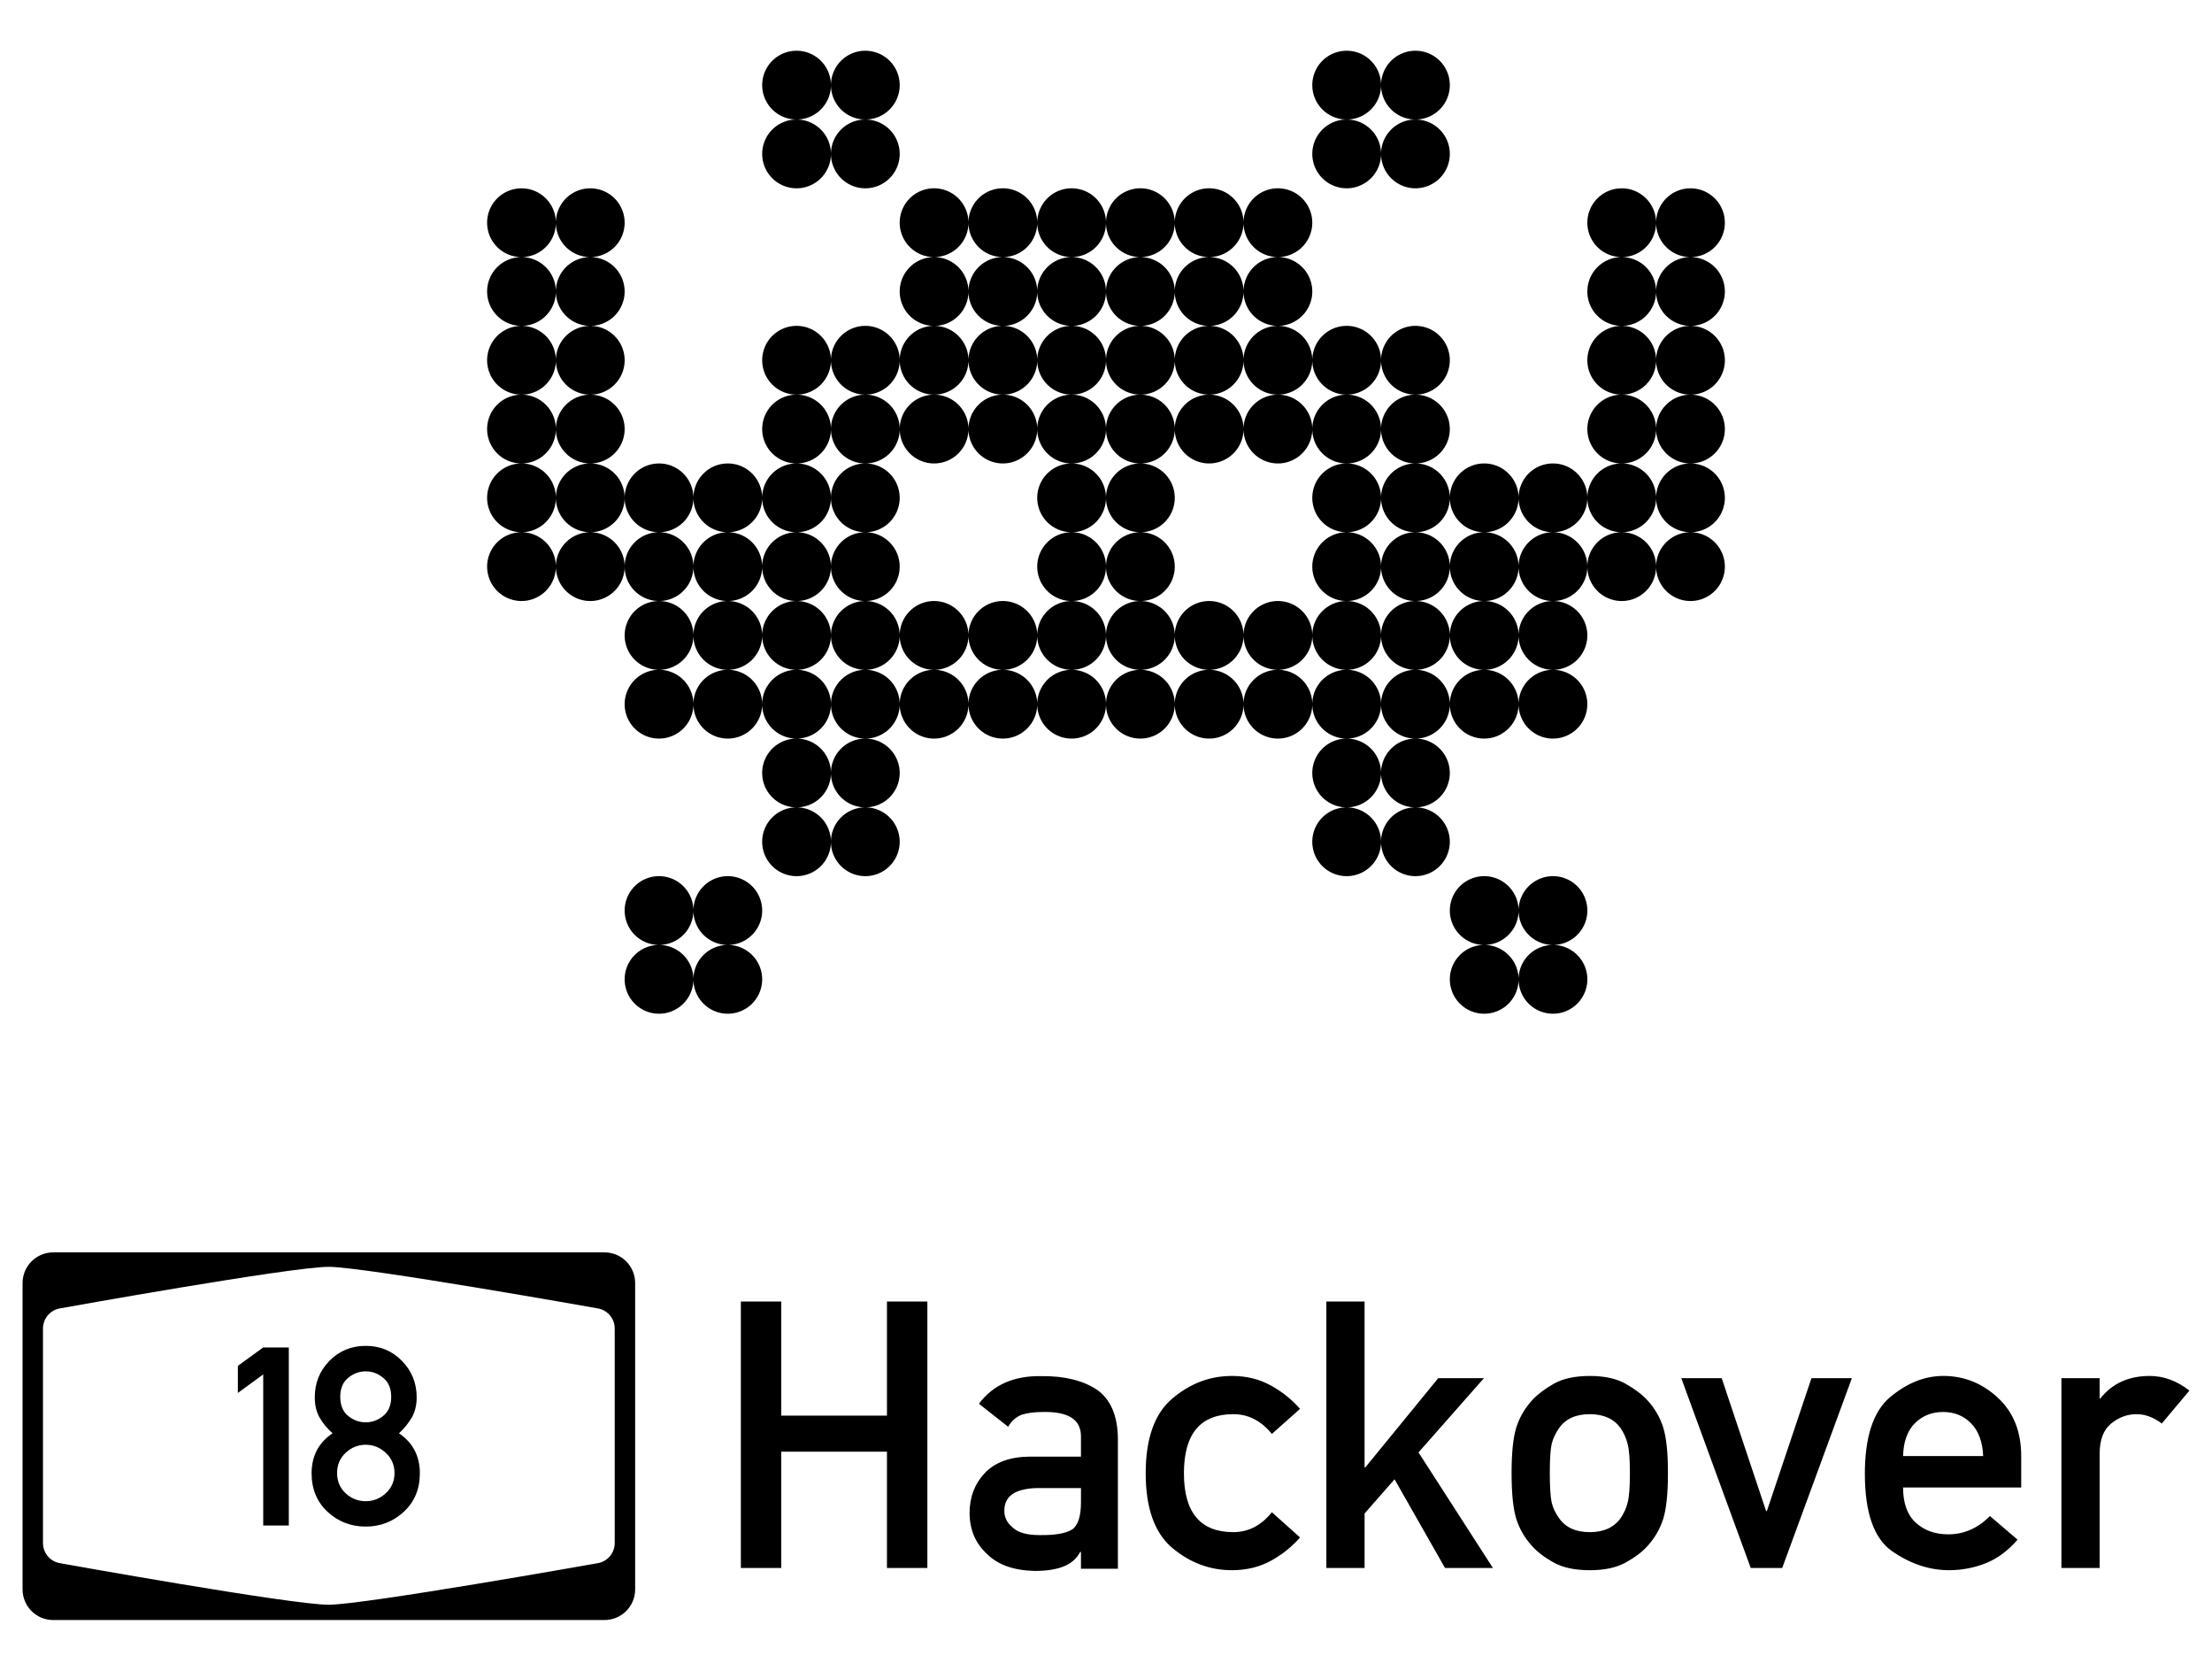
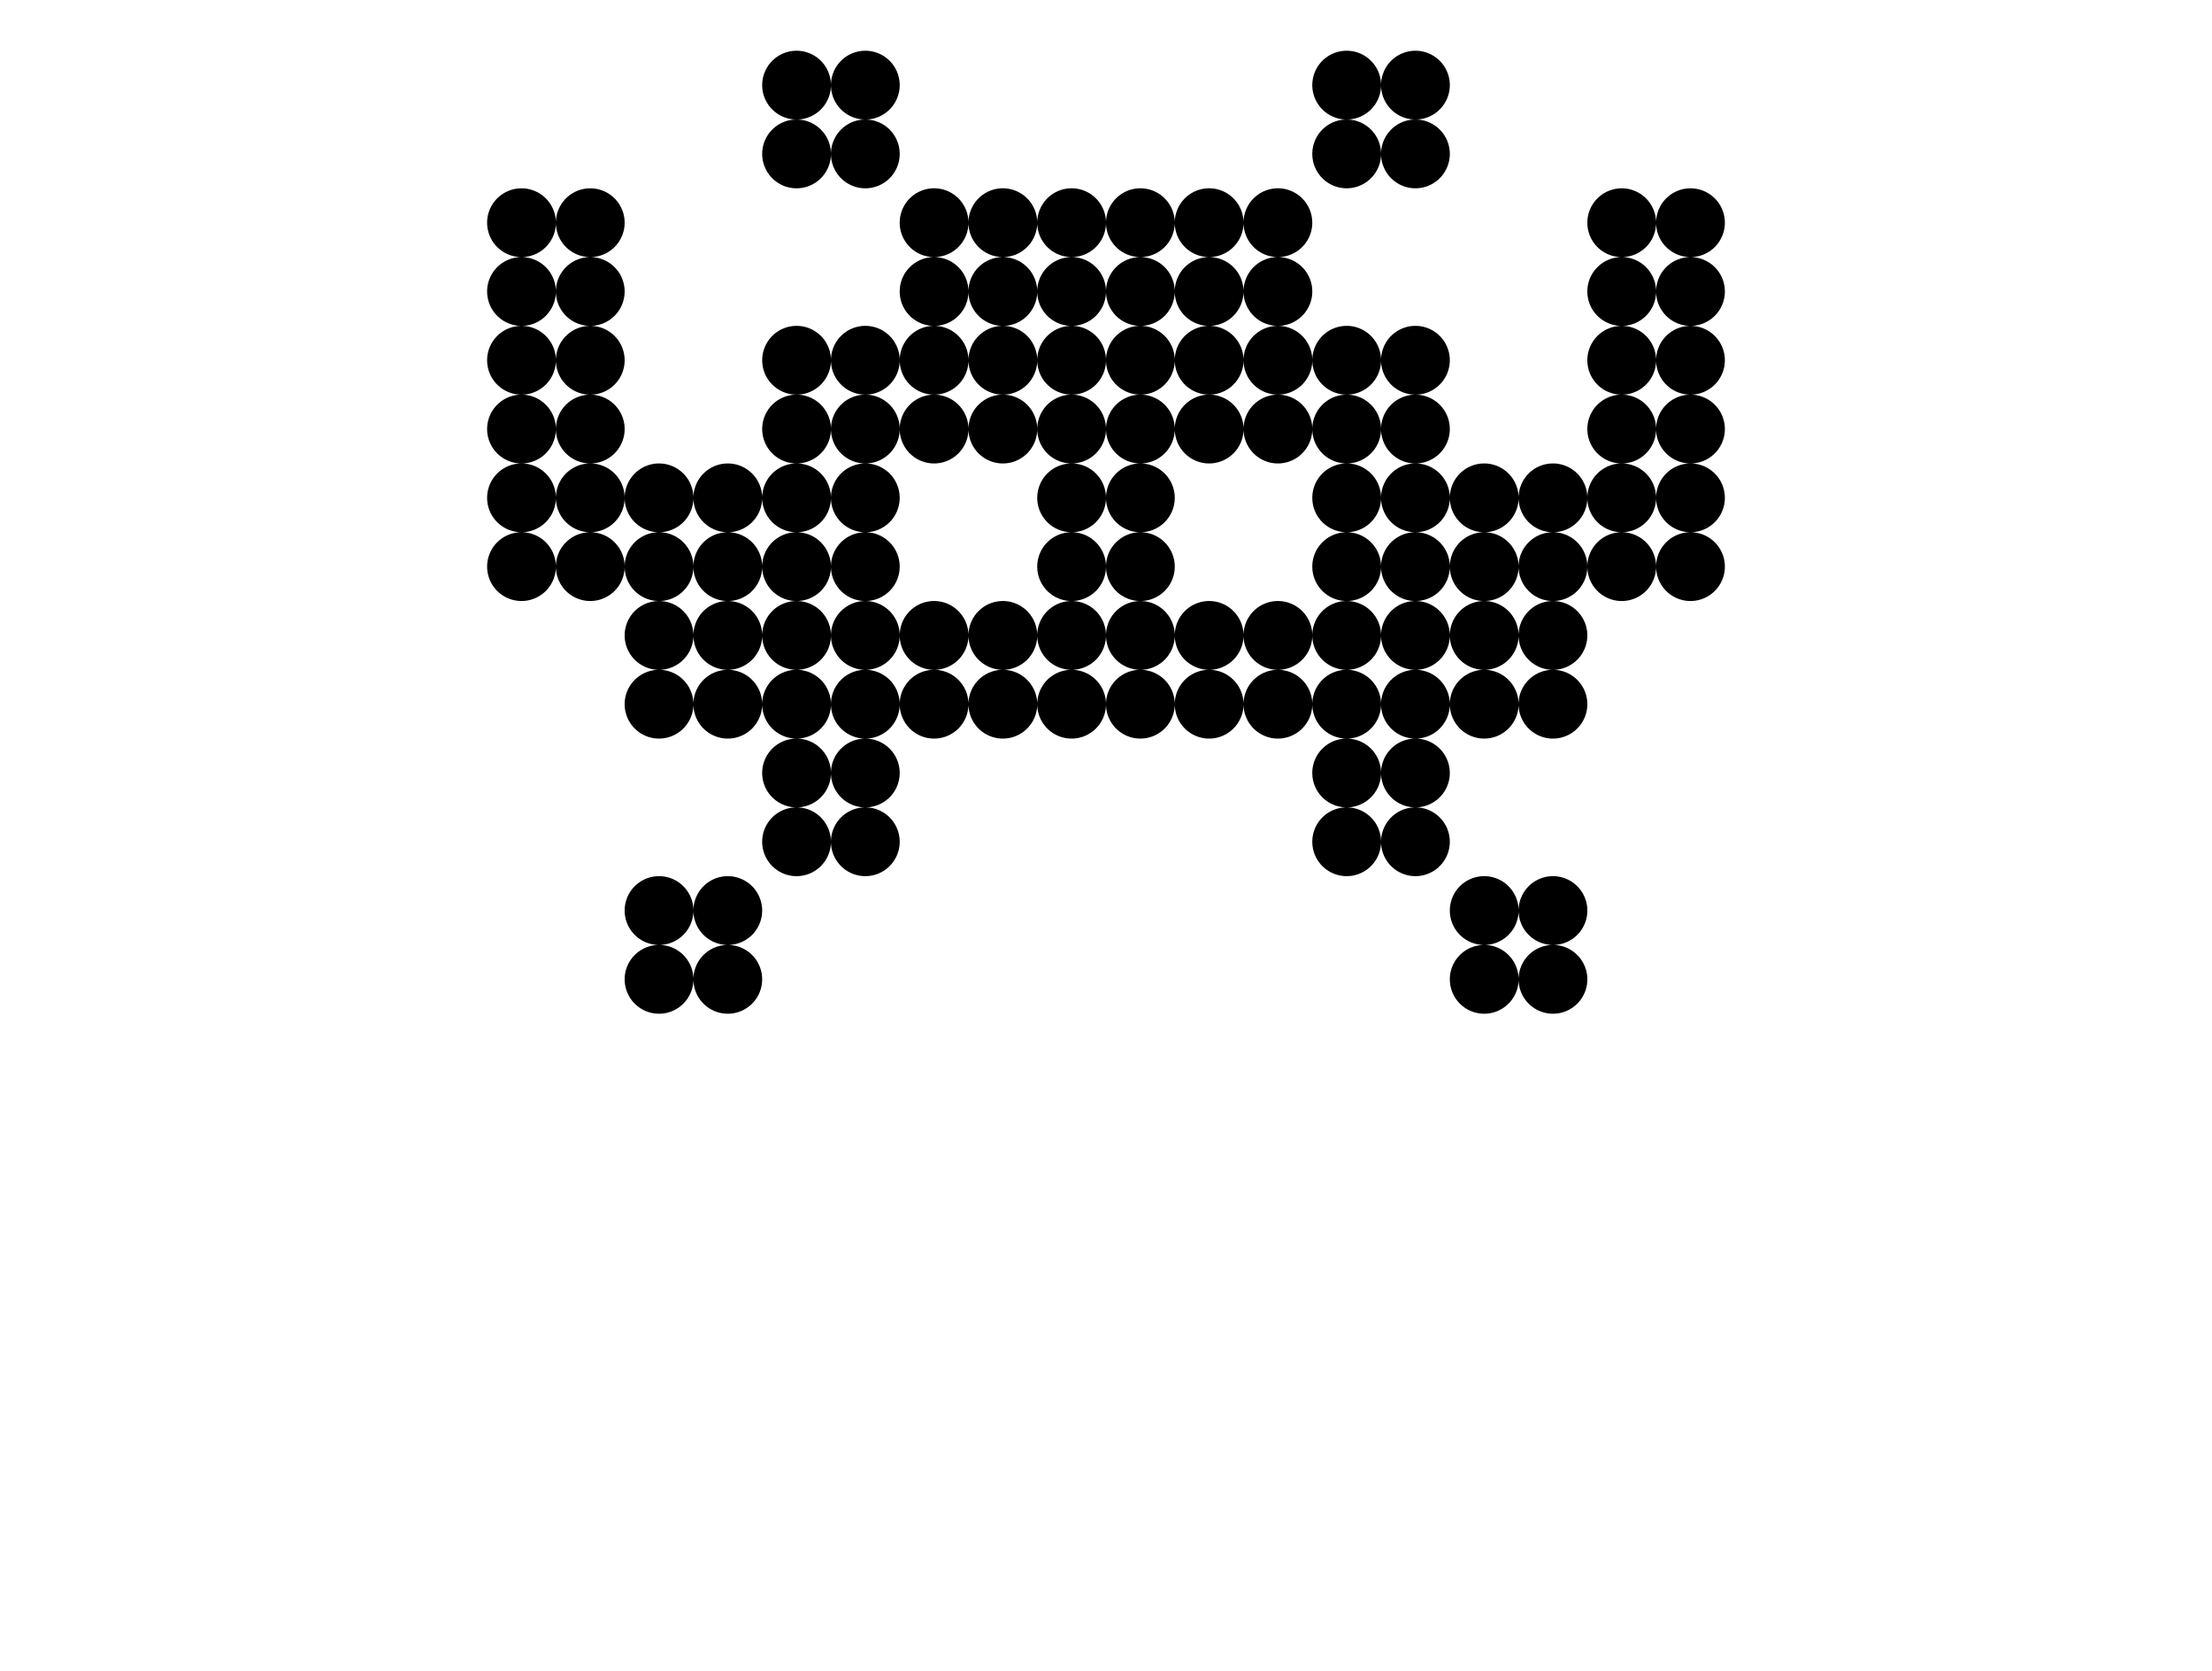
<svg xmlns="http://www.w3.org/2000/svg" xmlns:ns1="http://www.inkscape.org/namespaces/inkscape" xmlns:ns2="http://sodipodi.sourceforge.net/DTD/sodipodi-0.dtd" width="245mm" height="185mm" viewBox="0 0 245 185" version="1.1" id="svg1559" ns1:version="0.92.3 (2405546, 2018-03-11)" ns2:docname="Shirt-Engel.svg">
  <defs id="defs1553" />
  <ns2:namedview id="base" pagecolor="#ffffff" bordercolor="#666666" borderopacity="1.0" ns1:pageopacity="0.0" ns1:pageshadow="2" ns1:zoom="0.49497475" ns1:cx="5.0472335" ns1:cy="689.54519" ns1:document-units="mm" ns1:current-layer="layer2" showgrid="false" borderlayer="true" ns1:window-width="1680" ns1:window-height="987" ns1:window-x="-8" ns1:window-y="-8" ns1:window-maximized="1" ns1:pagecheckerboard="true" fit-margin-top="5" fit-margin-left="5" fit-margin-right="5" fit-margin-bottom="5" />
  <g ns1:groupmode="layer" id="layer2" ns1:label="Ebene 2" transform="translate(0,-355)" />
  <g ns1:label="Ebene 1" ns1:groupmode="layer" id="layer1" transform="translate(0,-112)">
    <path style="display:inline;fill:#000000;fill-opacity:1;stroke:none;stroke-width:0.762;enable-background:new" d="m 88.227,117.618 a 3.808,3.808 0 0 0 -3.808,3.808 3.808,3.808 0 0 0 3.808,3.808 3.808,3.808 0 0 0 3.808,-3.808 3.808,3.808 0 0 0 -3.808,-3.808 z m 3.808,3.808 a 3.808,3.808 0 0 0 3.808,3.808 3.808,3.808 0 0 0 3.808,-3.808 3.808,3.808 0 0 0 -3.808,-3.808 3.808,3.808 0 0 0 -3.808,3.808 z m 3.808,3.808 a 3.808,3.808 0 0 0 -3.808,3.808 3.808,3.808 0 0 0 3.808,3.808 3.808,3.808 0 0 0 3.808,-3.808 3.808,3.808 0 0 0 -3.808,-3.808 z m -3.808,3.808 a 3.808,3.808 0 0 0 -3.808,-3.808 3.808,3.808 0 0 0 -3.808,3.808 3.808,3.808 0 0 0 3.808,3.808 3.808,3.808 0 0 0 3.808,-3.808 z m 57.122,-11.425 a 3.808,3.808 0 0 0 -3.808,3.808 3.808,3.808 0 0 0 3.808,3.808 3.808,3.808 0 0 0 3.808,-3.808 3.808,3.808 0 0 0 -3.808,-3.808 z m 3.808,3.808 a 3.808,3.808 0 0 0 3.808,3.808 3.808,3.808 0 0 0 3.808,-3.808 3.808,3.808 0 0 0 -3.808,-3.808 3.808,3.808 0 0 0 -3.808,3.808 z m 3.808,3.808 a 3.808,3.808 0 0 0 -3.808,3.808 3.808,3.808 0 0 0 3.808,3.808 3.808,3.808 0 0 0 3.808,-3.808 3.808,3.808 0 0 0 -3.808,-3.808 z m -3.808,3.808 a 3.808,3.808 0 0 0 -3.808,-3.808 3.808,3.808 0 0 0 -3.808,3.808 3.808,3.808 0 0 0 3.808,3.808 3.808,3.808 0 0 0 3.808,-3.808 z m -49.506,3.808 a 3.808,3.808 0 0 0 -3.808,3.808 3.808,3.808 0 0 0 3.808,3.808 3.808,3.808 0 0 0 3.808,-3.808 3.808,3.808 0 0 0 -3.808,-3.808 z m 3.808,3.808 a 3.808,3.808 0 0 0 3.808,3.808 3.808,3.808 0 0 0 3.808,-3.808 3.808,3.808 0 0 0 -3.808,-3.808 3.808,3.808 0 0 0 -3.808,3.808 z m 7.616,0 a 3.808,3.808 0 0 0 3.808,3.808 3.808,3.808 0 0 0 3.808,-3.808 3.808,3.808 0 0 0 -3.808,-3.808 3.808,3.808 0 0 0 -3.808,3.808 z m 7.616,0 a 3.808,3.808 0 0 0 3.808,3.808 3.808,3.808 0 0 0 3.808,-3.808 3.808,3.808 0 0 0 -3.808,-3.808 3.808,3.808 0 0 0 -3.808,3.808 z m 7.616,0 a 3.808,3.808 0 0 0 3.808,3.808 3.808,3.808 0 0 0 3.808,-3.808 3.808,3.808 0 0 0 3.808,3.808 3.808,3.808 0 0 0 3.808,-3.808 3.808,3.808 0 0 0 -3.808,-3.808 3.808,3.808 0 0 0 -3.808,3.808 3.808,3.808 0 0 0 -3.808,-3.808 3.808,3.808 0 0 0 -3.808,3.808 z m 11.425,3.808 a 3.808,3.808 0 0 0 -3.808,3.808 3.808,3.808 0 0 0 3.808,3.808 3.808,3.808 0 0 0 3.808,-3.808 3.808,3.808 0 0 0 -3.808,-3.808 z m 0,7.616 a 3.808,3.808 0 0 0 -3.808,3.808 3.808,3.808 0 0 0 -3.808,-3.808 3.808,3.808 0 0 0 -3.808,3.808 3.808,3.808 0 0 0 -3.808,-3.808 3.808,3.808 0 0 0 -3.808,3.808 3.808,3.808 0 0 0 -3.808,-3.808 3.808,3.808 0 0 0 -3.808,3.808 3.808,3.808 0 0 0 -3.808,-3.808 3.808,3.808 0 0 0 -3.808,3.808 3.808,3.808 0 0 0 -3.808,-3.808 3.808,3.808 0 0 0 -3.808,3.804 3.808,3.808 0 0 0 -3.808,-3.804 3.808,3.808 0 0 0 -3.808,3.808 3.808,3.808 0 0 0 -3.808,-3.808 3.808,3.808 0 0 0 -3.808,3.808 3.808,3.808 0 0 0 3.808,3.808 3.808,3.808 0 0 0 3.808,-3.808 3.808,3.808 0 0 0 3.808,3.808 3.808,3.808 0 0 0 3.808,-3.804 3.808,3.808 0 0 0 3.808,3.804 3.808,3.808 0 0 0 3.808,-3.808 3.808,3.808 0 0 0 3.808,3.808 3.808,3.808 0 0 0 3.808,-3.808 3.808,3.808 0 0 0 3.808,3.808 3.808,3.808 0 0 0 3.808,-3.808 3.808,3.808 0 0 0 3.808,3.808 3.808,3.808 0 0 0 3.808,-3.808 3.808,3.808 0 0 0 3.808,3.808 3.808,3.808 0 0 0 3.808,-3.808 3.808,3.808 0 0 0 3.808,3.808 3.808,3.808 0 0 0 3.808,-3.808 3.808,3.808 0 0 0 3.808,3.808 3.808,3.808 0 0 0 3.808,-3.808 3.808,3.808 0 0 0 3.808,3.808 3.808,3.808 0 0 0 3.808,-3.808 3.808,3.808 0 0 0 -3.808,-3.808 3.808,3.808 0 0 0 -3.808,3.808 3.808,3.808 0 0 0 -3.808,-3.808 3.808,3.808 0 0 0 -3.808,3.808 3.808,3.808 0 0 0 -3.808,-3.808 z M 156.773,155.7 a 3.808,3.808 0 0 0 -3.808,3.808 3.808,3.808 0 0 0 -3.808,-3.808 3.808,3.808 0 0 0 -3.808,3.808 3.808,3.808 0 0 0 -3.808,-3.808 3.808,3.808 0 0 0 -3.808,3.808 3.808,3.808 0 0 0 -3.808,-3.808 3.808,3.808 0 0 0 -3.808,3.808 A 3.808,3.808 0 0 0 126.308,155.7 3.808,3.808 0 0 0 122.5,159.508 3.808,3.808 0 0 0 118.692,155.7 a 3.808,3.808 0 0 0 -3.808,3.808 3.808,3.808 0 0 0 -3.808,-3.808 3.808,3.808 0 0 0 -3.808,3.808 3.808,3.808 0 0 0 -3.808,-3.808 3.808,3.808 0 0 0 -3.808,3.804 3.808,3.808 0 0 0 -3.808,-3.804 3.808,3.808 0 0 0 -3.808,3.808 3.808,3.808 0 0 0 -3.808,-3.808 3.808,3.808 0 0 0 -3.808,3.808 3.808,3.808 0 0 0 3.808,3.808 3.808,3.808 0 0 0 3.808,-3.808 3.808,3.808 0 0 0 3.808,3.808 3.808,3.808 0 0 0 3.808,-3.804 3.808,3.808 0 0 0 3.808,3.804 3.808,3.808 0 0 0 3.808,-3.808 3.808,3.808 0 0 0 3.808,3.808 3.808,3.808 0 0 0 3.808,-3.808 3.808,3.808 0 0 0 3.808,3.808 3.808,3.808 0 0 0 3.808,-3.808 3.808,3.808 0 0 0 3.808,3.808 3.808,3.808 0 0 0 3.808,-3.808 3.808,3.808 0 0 0 3.808,3.808 3.808,3.808 0 0 0 3.808,-3.808 3.808,3.808 0 0 0 3.808,3.808 3.808,3.808 0 0 0 3.808,-3.808 3.808,3.808 0 0 0 3.808,3.808 3.808,3.808 0 0 0 3.808,-3.808 3.808,3.808 0 0 0 3.808,3.808 3.808,3.808 0 0 0 3.808,-3.808 3.808,3.808 0 0 0 -3.808,-3.808 z m -7.616,7.616 a 3.808,3.808 0 0 0 -3.808,3.808 3.808,3.808 0 0 0 3.808,3.808 3.808,3.808 0 0 0 3.808,-3.808 3.808,3.808 0 0 0 -3.808,-3.808 z m 3.808,3.808 a 3.808,3.808 0 0 0 3.808,3.808 3.808,3.808 0 0 0 3.808,-3.808 3.808,3.808 0 0 0 -3.808,-3.808 3.808,3.808 0 0 0 -3.808,3.808 z m 7.616,0 a 3.808,3.808 0 0 0 3.808,3.808 3.808,3.808 0 0 0 3.808,-3.808 3.808,3.808 0 0 0 -3.808,-3.808 3.808,3.808 0 0 0 -3.808,3.808 z m 7.616,0 a 3.808,3.808 0 0 0 3.808,3.808 3.808,3.808 0 0 0 3.808,-3.808 3.808,3.808 0 0 0 -3.808,-3.808 3.808,3.808 0 0 0 -3.808,3.808 z m 7.616,0 a 3.808,3.808 0 0 0 3.808,3.808 3.808,3.808 0 0 0 3.808,-3.808 3.808,3.808 0 0 0 -3.808,-3.808 3.808,3.808 0 0 0 -3.808,3.808 z m 3.808,-3.808 a 3.808,3.808 0 0 0 3.808,-3.808 3.808,3.808 0 0 0 3.808,3.808 3.808,3.808 0 0 0 3.808,-3.808 3.808,3.808 0 0 0 -3.808,-3.808 3.808,3.808 0 0 0 -3.808,3.808 3.808,3.808 0 0 0 -3.808,-3.808 3.808,3.808 0 0 0 -3.808,3.808 3.808,3.808 0 0 0 3.808,3.808 z m 0,-7.616 a 3.808,3.808 0 0 0 3.808,-3.808 3.808,3.808 0 0 0 3.808,3.808 3.808,3.808 0 0 0 3.808,-3.808 3.808,3.808 0 0 0 -3.808,-3.808 3.808,3.808 0 0 0 -3.808,3.808 3.808,3.808 0 0 0 -3.808,-3.808 3.808,3.808 0 0 0 -3.808,3.808 3.808,3.808 0 0 0 3.808,3.808 z m 0,-7.616 a 3.808,3.808 0 0 0 3.808,-3.808 3.808,3.808 0 0 0 3.808,3.808 3.808,3.808 0 0 0 3.808,-3.808 3.808,3.808 0 0 0 -3.808,-3.808 3.808,3.808 0 0 0 -3.808,3.808 3.808,3.808 0 0 0 -3.808,-3.808 3.808,3.808 0 0 0 -3.808,3.808 3.808,3.808 0 0 0 3.808,3.808 z m 0,-7.616 a 3.808,3.808 0 0 0 3.808,-3.808 3.808,3.808 0 0 0 3.808,3.808 3.808,3.808 0 0 0 3.808,-3.808 3.808,3.808 0 0 0 -3.808,-3.808 3.808,3.808 0 0 0 -3.808,3.808 3.808,3.808 0 0 0 -3.808,-3.808 3.808,3.808 0 0 0 -3.808,3.808 3.808,3.808 0 0 0 3.808,3.808 z m 3.808,26.657 a 3.808,3.808 0 0 0 3.808,3.808 3.808,3.808 0 0 0 3.808,-3.808 3.808,3.808 0 0 0 -3.808,-3.808 3.808,3.808 0 0 0 -3.808,3.808 z m 3.808,3.808 a 3.808,3.808 0 0 0 -3.808,3.808 3.808,3.808 0 0 0 3.808,3.808 3.808,3.808 0 0 0 3.808,-3.808 3.808,3.808 0 0 0 -3.808,-3.808 z m -3.808,3.808 a 3.808,3.808 0 0 0 -3.808,-3.808 3.808,3.808 0 0 0 -3.808,3.808 3.808,3.808 0 0 0 3.808,3.808 3.808,3.808 0 0 0 3.808,-3.808 z m -7.617,0 a 3.808,3.808 0 0 0 -3.808,-3.808 3.808,3.808 0 0 0 -3.808,3.808 3.808,3.808 0 0 0 3.808,3.808 3.808,3.808 0 0 0 3.808,-3.808 z m -3.808,3.808 a 3.808,3.808 0 0 0 -3.808,3.808 3.808,3.808 0 0 0 3.808,3.808 3.808,3.808 0 0 0 3.808,-3.808 3.808,3.808 0 0 0 -3.808,-3.808 z m 0,7.616 a 3.808,3.808 0 0 0 -3.808,3.808 3.808,3.808 0 0 0 3.808,3.808 3.808,3.808 0 0 0 3.808,-3.808 3.808,3.808 0 0 0 -3.808,-3.808 z m -3.808,3.808 a 3.808,3.808 0 0 0 -3.808,-3.808 3.808,3.808 0 0 0 -3.808,3.808 3.808,3.808 0 0 0 3.808,3.808 3.808,3.808 0 0 0 3.808,-3.808 z m -7.616,0 a 3.808,3.808 0 0 0 -3.808,-3.808 3.808,3.808 0 0 0 -3.808,3.808 3.808,3.808 0 0 0 3.808,3.808 3.808,3.808 0 0 0 3.808,-3.808 z m -3.808,3.808 a 3.808,3.808 0 0 0 -3.808,3.808 3.808,3.808 0 0 0 -3.808,-3.808 3.808,3.808 0 0 0 -3.808,3.808 3.808,3.808 0 0 0 3.808,3.808 3.808,3.808 0 0 0 3.808,-3.808 3.808,3.808 0 0 0 3.808,3.808 3.808,3.808 0 0 0 3.808,-3.808 3.808,3.808 0 0 0 -3.808,-3.808 z m 0,7.616 a 3.808,3.808 0 0 0 -3.808,3.808 3.808,3.808 0 0 0 -3.808,-3.808 3.808,3.808 0 0 0 -3.808,3.808 3.808,3.808 0 0 0 3.808,3.808 3.808,3.808 0 0 0 3.808,-3.808 3.808,3.808 0 0 0 3.808,3.808 3.808,3.808 0 0 0 3.808,-3.808 3.808,3.808 0 0 0 -3.808,-3.808 z m -7.616,-7.616 a 3.808,3.808 0 0 0 3.808,-3.808 3.808,3.808 0 0 0 -3.804,-3.808 3.808,3.808 0 0 0 3.804,-3.808 3.808,3.808 0 0 0 -3.808,-3.808 3.808,3.808 0 0 0 -3.808,3.808 3.808,3.808 0 0 0 3.804,3.808 3.808,3.808 0 0 0 -3.804,3.808 3.808,3.808 0 0 0 3.808,3.808 z m -3.808,-3.808 a 3.808,3.808 0 0 0 -3.808,-3.808 3.808,3.808 0 0 0 -3.808,3.804 3.808,3.808 0 0 0 -3.808,-3.804 3.808,3.808 0 0 0 -3.808,3.808 3.808,3.808 0 0 0 3.808,3.808 3.808,3.808 0 0 0 3.808,-3.804 3.808,3.808 0 0 0 3.808,3.804 3.808,3.808 0 0 0 3.808,-3.808 z m -15.233,0 a 3.808,3.808 0 0 0 -3.808,-3.808 3.808,3.808 0 0 0 -3.808,3.808 3.808,3.808 0 0 0 3.808,3.808 3.808,3.808 0 0 0 3.808,-3.808 z m -7.616,0 a 3.808,3.808 0 0 0 -3.808,-3.808 3.808,3.808 0 0 0 -3.808,3.808 3.808,3.808 0 0 0 3.808,3.808 3.808,3.808 0 0 0 3.808,-3.808 z m -7.616,0 a 3.808,3.808 0 0 0 -3.808,-3.808 3.808,3.808 0 0 0 -3.808,3.808 3.808,3.808 0 0 0 3.808,3.808 3.808,3.808 0 0 0 3.808,-3.808 z m -7.616,0 a 3.808,3.808 0 0 0 -3.804,-3.808 3.808,3.808 0 0 0 3.804,-3.808 3.808,3.808 0 0 0 -3.808,-3.808 3.808,3.808 0 0 0 -3.808,3.804 3.808,3.808 0 0 0 -3.808,-3.804 3.808,3.808 0 0 0 -3.808,3.808 3.808,3.808 0 0 0 3.808,3.808 3.808,3.808 0 0 0 3.808,-3.804 3.808,3.808 0 0 0 3.804,3.804 3.808,3.808 0 0 0 -3.804,3.804 3.808,3.808 0 0 0 -3.808,-3.804 3.808,3.808 0 0 0 -3.808,3.808 3.808,3.808 0 0 0 3.808,3.808 3.808,3.808 0 0 0 3.808,-3.804 3.808,3.808 0 0 0 3.808,3.804 3.808,3.808 0 0 0 3.808,-3.808 z m -11.425,3.808 a 3.808,3.808 0 0 0 -3.808,3.808 3.808,3.808 0 0 0 -3.808,-3.808 3.808,3.808 0 0 0 -3.808,3.808 3.808,3.808 0 0 0 3.808,3.808 3.808,3.808 0 0 0 3.808,-3.808 3.808,3.808 0 0 0 3.808,3.808 3.808,3.808 0 0 0 3.808,-3.808 3.808,3.808 0 0 0 -3.808,-3.808 z m 0,7.616 a 3.808,3.808 0 0 0 -3.808,3.808 3.808,3.808 0 0 0 -3.808,-3.808 3.808,3.808 0 0 0 -3.808,3.808 3.808,3.808 0 0 0 3.808,3.808 3.808,3.808 0 0 0 3.808,-3.808 3.808,3.808 0 0 0 3.808,3.808 3.808,3.808 0 0 0 3.808,-3.808 3.808,3.808 0 0 0 -3.808,-3.808 z m -7.616,-7.616 a 3.808,3.808 0 0 0 3.808,-3.808 3.808,3.808 0 0 0 -3.804,-3.808 3.808,3.808 0 0 0 3.804,-3.808 3.808,3.808 0 0 0 -3.808,-3.808 3.808,3.808 0 0 0 -3.808,3.808 3.808,3.808 0 0 0 3.804,3.808 3.808,3.808 0 0 0 -3.804,3.808 3.808,3.808 0 0 0 3.808,3.808 z m -3.808,-3.808 a 3.808,3.808 0 0 0 -3.808,-3.808 3.808,3.808 0 0 0 -3.808,3.808 3.808,3.808 0 0 0 3.808,3.808 3.808,3.808 0 0 0 3.808,-3.808 z m -7.616,0 a 3.808,3.808 0 0 0 -3.804,-3.808 3.808,3.808 0 0 0 3.804,-3.808 3.808,3.808 0 0 0 -3.808,-3.808 3.808,3.808 0 0 0 -3.808,3.808 3.808,3.808 0 0 0 3.804,3.808 3.808,3.808 0 0 0 -3.804,3.808 3.808,3.808 0 0 0 3.808,3.808 3.808,3.808 0 0 0 3.808,-3.808 z m -3.808,-11.425 a 3.808,3.808 0 0 0 3.808,-3.808 3.808,3.808 0 0 0 -3.808,-3.808 3.808,3.808 0 0 0 -3.808,3.808 3.808,3.808 0 0 0 3.808,3.808 z m -3.808,-3.808 a 3.808,3.808 0 0 0 -3.808,-3.808 3.808,3.808 0 0 0 -3.808,3.804 3.808,3.808 0 0 0 -3.808,-3.804 3.808,3.808 0 0 0 -3.808,3.808 3.808,3.808 0 0 0 3.808,3.808 3.808,3.808 0 0 0 3.808,-3.804 3.808,3.808 0 0 0 3.808,3.804 3.808,3.808 0 0 0 3.808,-3.808 z m -11.425,-3.808 a 3.808,3.808 0 0 0 3.808,-3.804 3.808,3.808 0 0 0 3.808,3.804 3.808,3.808 0 0 0 3.808,-3.808 3.808,3.808 0 0 0 -3.808,-3.808 3.808,3.808 0 0 0 -3.808,3.804 3.808,3.808 0 0 0 -3.808,-3.804 3.808,3.808 0 0 0 -3.808,3.808 3.808,3.808 0 0 0 3.808,3.808 z m 0,-7.616 a 3.808,3.808 0 0 0 3.808,-3.804 3.808,3.808 0 0 0 3.808,3.804 3.808,3.808 0 0 0 3.808,-3.808 3.808,3.808 0 0 0 -3.808,-3.808 3.808,3.808 0 0 0 -3.808,3.804 3.808,3.808 0 0 0 -3.808,-3.804 3.808,3.808 0 0 0 -3.808,3.808 3.808,3.808 0 0 0 3.808,3.808 z m 0,-7.616 a 3.808,3.808 0 0 0 3.808,-3.804 3.808,3.808 0 0 0 3.808,3.804 3.808,3.808 0 0 0 3.808,-3.808 3.808,3.808 0 0 0 -3.808,-3.808 3.808,3.808 0 0 0 -3.808,3.804 3.808,3.808 0 0 0 -3.808,-3.804 3.808,3.808 0 0 0 -3.808,3.808 3.808,3.808 0 0 0 3.808,3.808 z m 0,-7.616 a 3.808,3.808 0 0 0 3.808,-3.804 3.808,3.808 0 0 0 3.808,3.804 3.808,3.808 0 0 0 3.808,-3.808 3.808,3.808 0 0 0 -3.808,-3.808 3.808,3.808 0 0 0 -3.808,3.804 3.808,3.808 0 0 0 -3.808,-3.804 3.808,3.808 0 0 0 -3.808,3.808 3.808,3.808 0 0 0 3.808,3.808 z m 0,-7.616 a 3.808,3.808 0 0 0 3.808,-3.804 3.808,3.808 0 0 0 3.808,3.804 3.808,3.808 0 0 0 3.808,-3.808 3.808,3.808 0 0 0 -3.808,-3.808 3.808,3.808 0 0 0 -3.808,3.804 3.808,3.808 0 0 0 -3.808,-3.804 3.808,3.808 0 0 0 -3.808,3.808 3.808,3.808 0 0 0 3.808,3.808 z m 11.425,26.657 a 3.808,3.808 0 0 0 3.808,3.808 3.808,3.808 0 0 0 3.808,-3.808 3.808,3.808 0 0 0 -3.808,-3.808 3.808,3.808 0 0 0 -3.808,3.808 z m 7.616,0 a 3.808,3.808 0 0 0 3.808,3.808 3.808,3.808 0 0 0 3.808,-3.808 3.808,3.808 0 0 0 -3.808,-3.808 3.808,3.808 0 0 0 -3.808,3.808 z m 7.616,0 a 3.808,3.808 0 0 0 3.808,3.808 3.808,3.808 0 0 0 3.808,-3.808 3.808,3.808 0 0 0 -3.808,-3.808 3.808,3.808 0 0 0 -3.808,3.808 z m 7.616,0 a 3.808,3.808 0 0 0 3.808,3.808 3.808,3.808 0 0 0 3.808,-3.808 3.808,3.808 0 0 0 -3.808,-3.808 3.808,3.808 0 0 0 -3.808,3.808 z m 3.808,3.808 a 3.808,3.808 0 0 0 -3.808,3.808 3.808,3.808 0 0 0 3.808,3.808 3.808,3.808 0 0 0 3.808,-3.808 3.808,3.808 0 0 0 -3.808,-3.808 z m -3.808,3.808 a 3.808,3.808 0 0 0 -3.808,-3.808 3.808,3.808 0 0 0 -3.808,3.808 3.808,3.808 0 0 0 3.808,3.808 3.808,3.808 0 0 0 3.808,-3.808 z m -7.616,0 a 3.808,3.808 0 0 0 -3.808,-3.808 3.808,3.808 0 0 0 -3.808,3.808 3.808,3.808 0 0 0 3.808,3.808 3.808,3.808 0 0 0 3.808,-3.808 z m -3.808,3.808 a 3.808,3.808 0 0 0 -3.808,3.808 3.808,3.808 0 0 0 3.808,3.808 3.808,3.808 0 0 0 3.808,-3.808 3.808,3.808 0 0 0 -3.808,-3.808 z m 26.657,3.808 a 3.808,3.808 0 0 0 3.808,3.808 3.808,3.808 0 0 0 3.808,-3.808 3.808,3.808 0 0 0 -3.808,-3.808 3.808,3.808 0 0 0 -3.808,3.808 z m 7.616,0 a 3.808,3.808 0 0 0 3.808,3.808 3.808,3.808 0 0 0 3.808,-3.808 3.808,3.808 0 0 0 -3.808,-3.808 3.808,3.808 0 0 0 -3.808,3.808 z m 3.808,-3.808 a 3.808,3.808 0 0 0 3.808,-3.808 3.808,3.808 0 0 0 -3.808,-3.808 3.808,3.808 0 0 0 -3.808,3.808 3.808,3.808 0 0 0 3.808,3.808 z m 0,-7.616 a 3.808,3.808 0 0 0 3.808,-3.808 3.808,3.808 0 0 0 -3.808,-3.808 3.808,3.808 0 0 0 -3.808,3.808 3.808,3.808 0 0 0 3.808,3.808 z M 122.5,167.125 a 3.808,3.808 0 0 0 3.808,3.808 3.808,3.808 0 0 0 3.808,-3.808 3.808,3.808 0 0 0 -3.808,-3.808 3.808,3.808 0 0 0 -3.808,3.808 z m 3.808,3.808 a 3.808,3.808 0 0 0 -3.808,3.808 3.808,3.808 0 0 0 3.808,3.808 3.808,3.808 0 0 0 3.808,-3.808 3.808,3.808 0 0 0 -3.808,-3.808 z m 0,7.616 A 3.808,3.808 0 0 0 122.5,182.357 a 3.808,3.808 0 0 0 3.808,3.808 3.808,3.808 0 0 0 3.808,-3.808 3.808,3.808 0 0 0 -3.808,-3.808 z m 3.808,3.808 a 3.808,3.808 0 0 0 3.808,3.808 3.808,3.808 0 0 0 3.808,-3.804 3.808,3.808 0 0 0 3.808,3.804 3.808,3.808 0 0 0 3.808,-3.808 3.808,3.808 0 0 0 -3.808,-3.808 3.808,3.808 0 0 0 -3.808,3.804 3.808,3.808 0 0 0 -3.808,-3.804 3.808,3.808 0 0 0 -3.808,3.808 z m 19.041,-3.808 a 3.808,3.808 0 0 0 3.808,-3.808 3.808,3.808 0 0 0 -3.808,-3.808 3.808,3.808 0 0 0 -3.808,3.808 3.808,3.808 0 0 0 3.808,3.808 z m 3.808,-3.808 a 3.808,3.808 0 0 0 3.808,3.808 3.808,3.808 0 0 0 3.808,-3.808 3.808,3.808 0 0 0 -3.808,-3.808 3.808,3.808 0 0 0 -3.808,3.808 z m 7.616,0 a 3.808,3.808 0 0 0 3.808,3.808 3.808,3.808 0 0 0 3.808,-3.808 3.808,3.808 0 0 0 -3.808,-3.808 3.808,3.808 0 0 0 -3.808,3.808 z m 3.808,3.808 a 3.808,3.808 0 0 0 -3.808,3.808 3.808,3.808 0 0 0 3.808,3.808 3.808,3.808 0 0 0 3.808,-3.808 3.808,3.808 0 0 0 -3.808,-3.808 z m -3.808,3.808 a 3.808,3.808 0 0 0 -3.808,-3.808 3.808,3.808 0 0 0 -3.808,3.808 3.808,3.808 0 0 0 3.808,3.808 3.808,3.808 0 0 0 3.808,-3.808 z m -57.122,-34.273 a 3.808,3.808 0 0 0 3.808,-3.808 3.808,3.808 0 0 0 -3.808,-3.808 3.808,3.808 0 0 0 -3.808,3.808 3.808,3.808 0 0 0 3.808,3.808 z m 3.808,-3.808 a 3.808,3.808 0 0 0 3.808,3.808 3.808,3.808 0 0 0 3.808,-3.808 3.808,3.808 0 0 0 -3.808,-3.808 3.808,3.808 0 0 0 -3.808,3.808 z m 7.616,0 a 3.808,3.808 0 0 0 3.808,3.808 3.808,3.808 0 0 0 3.808,-3.808 3.808,3.808 0 0 0 -3.808,-3.808 3.808,3.808 0 0 0 -3.808,3.808 z m 7.616,0 a 3.808,3.808 0 0 0 3.808,3.808 3.808,3.808 0 0 0 3.808,-3.808 3.808,3.808 0 0 0 -3.808,-3.808 3.808,3.808 0 0 0 -3.808,3.808 z m 7.616,0 a 3.808,3.808 0 0 0 3.808,3.808 3.808,3.808 0 0 0 3.808,-3.808 3.808,3.808 0 0 0 -3.808,-3.808 3.808,3.808 0 0 0 -3.808,3.808 z M 72.994,209.014 a 3.808,3.808 0 0 0 -3.808,3.808 3.808,3.808 0 0 0 3.804,3.808 3.808,3.808 0 0 0 -3.804,3.808 3.808,3.808 0 0 0 3.808,3.808 3.808,3.808 0 0 0 3.808,-3.808 3.808,3.808 0 0 0 -3.804,-3.808 3.808,3.808 0 0 0 3.804,-3.808 3.808,3.808 0 0 0 -3.808,-3.808 z m 3.808,3.808 a 3.808,3.808 0 0 0 3.804,3.808 3.808,3.808 0 0 0 -3.804,3.808 3.808,3.808 0 0 0 3.808,3.808 3.808,3.808 0 0 0 3.808,-3.808 3.808,3.808 0 0 0 -3.803,-3.808 3.808,3.808 0 0 0 3.803,-3.808 3.808,3.808 0 0 0 -3.808,-3.808 3.808,3.808 0 0 0 -3.808,3.808 z m 87.588,-3.808 a 3.808,3.808 0 0 0 -3.808,3.808 3.808,3.808 0 0 0 3.804,3.808 3.808,3.808 0 0 0 -3.804,3.808 3.808,3.808 0 0 0 3.808,3.808 3.808,3.808 0 0 0 3.808,-3.808 3.808,3.808 0 0 0 -3.804,-3.808 3.808,3.808 0 0 0 3.804,-3.808 3.808,3.808 0 0 0 -3.808,-3.808 z m 3.808,3.808 a 3.808,3.808 0 0 0 3.804,3.808 3.808,3.808 0 0 0 -3.804,3.808 3.808,3.808 0 0 0 3.808,3.808 3.808,3.808 0 0 0 3.808,-3.808 3.808,3.808 0 0 0 -3.803,-3.808 3.808,3.808 0 0 0 3.803,-3.808 3.808,3.808 0 0 0 -3.808,-3.808 3.808,3.808 0 0 0 -3.808,3.808 z" id="path815-689-04-6-0-6-5-23-7-2-8-2-4-6-0-2-1-7-5-7" ns1:connector-curvature="0" />
-     <path style="fill:#000000;fill-opacity:1;fill-rule:nonzero;stroke:none;stroke-width:0.106" d="m 5.892,250.672 c -1.873,0 -3.392,1.519 -3.392,3.392 v 33.925 c 0,1.874 1.519,3.392 3.392,3.392 h 61.064 c 1.873,0 3.393,-1.519 3.393,-3.392 v -33.925 c 0,-1.873 -1.519,-3.392 -3.393,-3.392 z m 30.532,1.6 v 0 c 3.931,0.007 29.729,4.592 29.729,4.592 1.099,0.161 1.919,1.096 1.933,2.208 l 4.03e-4,0.002 v 23.81 l -4.03e-4,0.002 c -0.015,1.111 -0.834,2.046 -1.933,2.208 0,0 -25.798,4.584 -29.729,4.592 -4.073,0.021 -29.73,-4.592 -29.73,-4.592 -1.099,-0.161 -1.918,-1.097 -1.932,-2.208 l -0.001,-0.002 v -23.81 l 0.001,-0.002 c 0.014,-1.111 0.833,-2.047 1.932,-2.208 0,0 25.657,-4.614 29.73,-4.592 z m 45.633,3.839 v 29.508 h 4.476 v -12.881 h 11.706 v 12.881 h 4.476 v -29.508 h -4.476 v 12.638 H 86.533 v -12.638 z m 64.85,0 v 29.508 h 4.233 v -6.035 l 3.321,-3.787 5.59,9.823 h 5.306 l -8.243,-12.8 7.251,-8.223 h -5.063 l -8.081,9.883 h -0.081 v -18.369 z m -106.398,4.911 c -1.593,0 -2.934,0.554 -4.024,1.661 -1.08,1.107 -1.62,2.453 -1.62,4.037 0,0.864 0.18,1.616 0.54,2.255 0.369,0.63 0.846,1.206 1.431,1.728 -1.548,1.035 -2.323,2.511 -2.323,4.429 0,1.746 0.59,3.168 1.769,4.266 1.179,1.089 2.588,1.634 4.226,1.634 1.629,0 3.033,-0.545 4.213,-1.634 1.188,-1.098 1.782,-2.52 1.782,-4.266 0,-1.908 -0.77,-3.384 -2.309,-4.429 0.567,-0.522 1.035,-1.098 1.404,-1.728 0.369,-0.639 0.553,-1.391 0.553,-2.255 0,-1.584 -0.545,-2.93 -1.634,-4.037 -1.08,-1.107 -2.417,-1.661 -4.01,-1.661 z m -11.355,0.176 -2.808,2.039 v 2.998 l 2.808,-2.053 v 16.729 h 2.835 v -19.713 z m 11.355,2.646 c 0.72,0 1.368,0.243 1.944,0.729 0.585,0.477 0.877,1.175 0.877,2.093 0,0.927 -0.292,1.629 -0.877,2.106 -0.576,0.477 -1.224,0.716 -1.944,0.716 -0.72,0 -1.373,-0.238 -1.958,-0.716 -0.576,-0.477 -0.864,-1.179 -0.864,-2.106 0,-0.918 0.288,-1.616 0.864,-2.093 0.585,-0.486 1.238,-0.729 1.958,-0.729 z m 95.927,0.51 c -2.43,0 -4.631,0.837 -6.602,2.511 -1.958,1.661 -2.937,4.415 -2.937,8.263 0,3.848 0.979,6.603 2.937,8.263 1.971,1.647 4.172,2.471 6.602,2.471 1.593,0 3.018,-0.338 4.274,-1.013 1.269,-0.689 2.363,-1.559 3.281,-2.613 l -3.119,-2.795 c -1.175,1.472 -2.599,2.207 -4.273,2.207 -3.646,0 -5.468,-2.174 -5.468,-6.521 0,-4.361 1.823,-6.542 5.468,-6.542 1.661,0 3.085,0.729 4.273,2.188 l 3.119,-2.775 c -0.918,-1.053 -2.012,-1.924 -3.281,-2.613 -1.256,-0.689 -2.68,-1.033 -4.274,-1.033 z m 39.655,0 c -1.647,0 -2.984,0.29 -4.01,0.871 -1.013,0.581 -1.809,1.188 -2.39,1.823 -0.81,0.891 -1.391,1.89 -1.742,2.997 -0.351,1.107 -0.527,2.788 -0.527,5.043 0,2.295 0.176,3.996 0.527,5.104 0.351,1.107 0.931,2.106 1.742,2.998 0.581,0.648 1.377,1.256 2.39,1.823 1.026,0.567 2.363,0.851 4.01,0.851 1.62,0 2.943,-0.284 3.969,-0.851 1.026,-0.567 1.83,-1.175 2.41,-1.823 0.81,-0.891 1.391,-1.89 1.742,-2.998 0.351,-1.107 0.527,-2.808 0.527,-5.104 0,-2.255 -0.176,-3.936 -0.527,-5.043 -0.351,-1.107 -0.931,-2.106 -1.742,-2.997 -0.581,-0.635 -1.384,-1.242 -2.41,-1.823 -1.026,-0.581 -2.349,-0.871 -3.969,-0.871 z m 39.128,0 c -2.039,0 -3.997,0.783 -5.873,2.349 -1.863,1.566 -2.795,4.395 -2.795,8.486 0,4.321 1.012,7.183 3.038,8.587 2.025,1.391 4.118,2.086 6.278,2.086 1.418,0 2.775,-0.257 4.071,-0.77 1.31,-0.527 2.485,-1.397 3.524,-2.613 l -3.058,-2.613 c -1.337,1.35 -2.876,2.025 -4.618,2.025 -1.458,0 -2.66,-0.432 -3.605,-1.296 -0.932,-0.864 -1.398,-2.16 -1.398,-3.889 h 13.084 v -3.484 c 0,-2.714 -0.864,-4.867 -2.593,-6.461 -1.728,-1.607 -3.746,-2.41 -6.055,-2.41 z m 22.885,0 c -2.336,0 -4.158,0.83 -5.468,2.491 h -0.081 v -2.248 h -4.233 v 21.022 h 4.233 v -12.638 c 0,-1.539 0.418,-2.653 1.256,-3.342 0.851,-0.702 1.796,-1.053 2.835,-1.053 0.945,0 1.877,0.345 2.795,1.033 L 242.5,265.974 c -1.391,-1.08 -2.856,-1.62 -4.395,-1.62 z m -122.772,0.02 c -3.038,-0.054 -5.34,0.965 -6.906,3.058 l 3.24,2.552 c 0.324,-0.594 0.803,-1.033 1.438,-1.317 0.648,-0.216 1.458,-0.324 2.43,-0.324 2.808,-0.054 4.206,0.85 4.192,2.714 v 2.228 h -5.691 c -2.187,0.027 -3.841,0.635 -4.962,1.823 -1.121,1.188 -1.681,2.66 -1.681,4.415 0,1.85 0.648,3.369 1.944,4.557 1.188,1.188 2.943,1.809 5.266,1.863 1.35,0 2.444,-0.176 3.281,-0.527 0.783,-0.324 1.371,-0.85 1.762,-1.579 h 0.081 v 1.863 h 4.091 v -14.4 c -0.027,-2.552 -0.803,-4.361 -2.329,-5.428 -1.553,-1.026 -3.605,-1.526 -6.157,-1.499 z m 70.885,0.223 7.696,21.022 h 3.484 l 7.716,-21.022 h -4.476 l -4.941,14.724 h -0.081 l -4.921,-14.724 z m 29.002,3.747 c 1.242,0 2.275,0.418 3.099,1.256 0.824,0.837 1.269,2.046 1.337,3.625 h -8.871 c 0.041,-1.58 0.473,-2.788 1.296,-3.625 0.837,-0.837 1.884,-1.256 3.139,-1.256 z m -39.128,0.243 c 1.526,0 2.66,0.513 3.403,1.539 0.378,0.567 0.641,1.161 0.79,1.782 0.162,0.621 0.243,1.695 0.243,3.22 0,1.526 -0.081,2.599 -0.243,3.22 -0.149,0.621 -0.412,1.208 -0.79,1.762 -0.743,1.026 -1.877,1.539 -3.403,1.539 -1.553,0 -2.687,-0.513 -3.403,-1.539 -0.405,-0.554 -0.682,-1.141 -0.83,-1.762 -0.135,-0.635 -0.202,-1.722 -0.202,-3.261 0,-1.499 0.067,-2.559 0.202,-3.18 0.149,-0.621 0.425,-1.215 0.83,-1.782 0.716,-1.026 1.85,-1.539 3.403,-1.539 z m -135.582,3.386 c 0.837,0 1.575,0.297 2.214,0.891 0.648,0.594 0.972,1.341 0.972,2.241 0,0.9 -0.324,1.647 -0.972,2.241 -0.639,0.585 -1.377,0.877 -2.214,0.877 -0.846,0 -1.589,-0.292 -2.228,-0.877 -0.63,-0.594 -0.945,-1.341 -0.945,-2.241 0,-0.9 0.315,-1.647 0.945,-2.241 0.639,-0.594 1.382,-0.891 2.228,-0.891 z m 74.298,4.797 h 4.921 v 1.539 c 0,1.58 -0.324,2.592 -0.972,3.038 -0.702,0.446 -1.917,0.655 -3.645,0.628 -1.364,0 -2.343,-0.277 -2.937,-0.83 -0.621,-0.513 -0.932,-1.121 -0.932,-1.823 -0.027,-1.634 1.161,-2.484 3.565,-2.552 z" id="path4732-3-0" ns1:connector-curvature="0" />
  </g>
</svg>